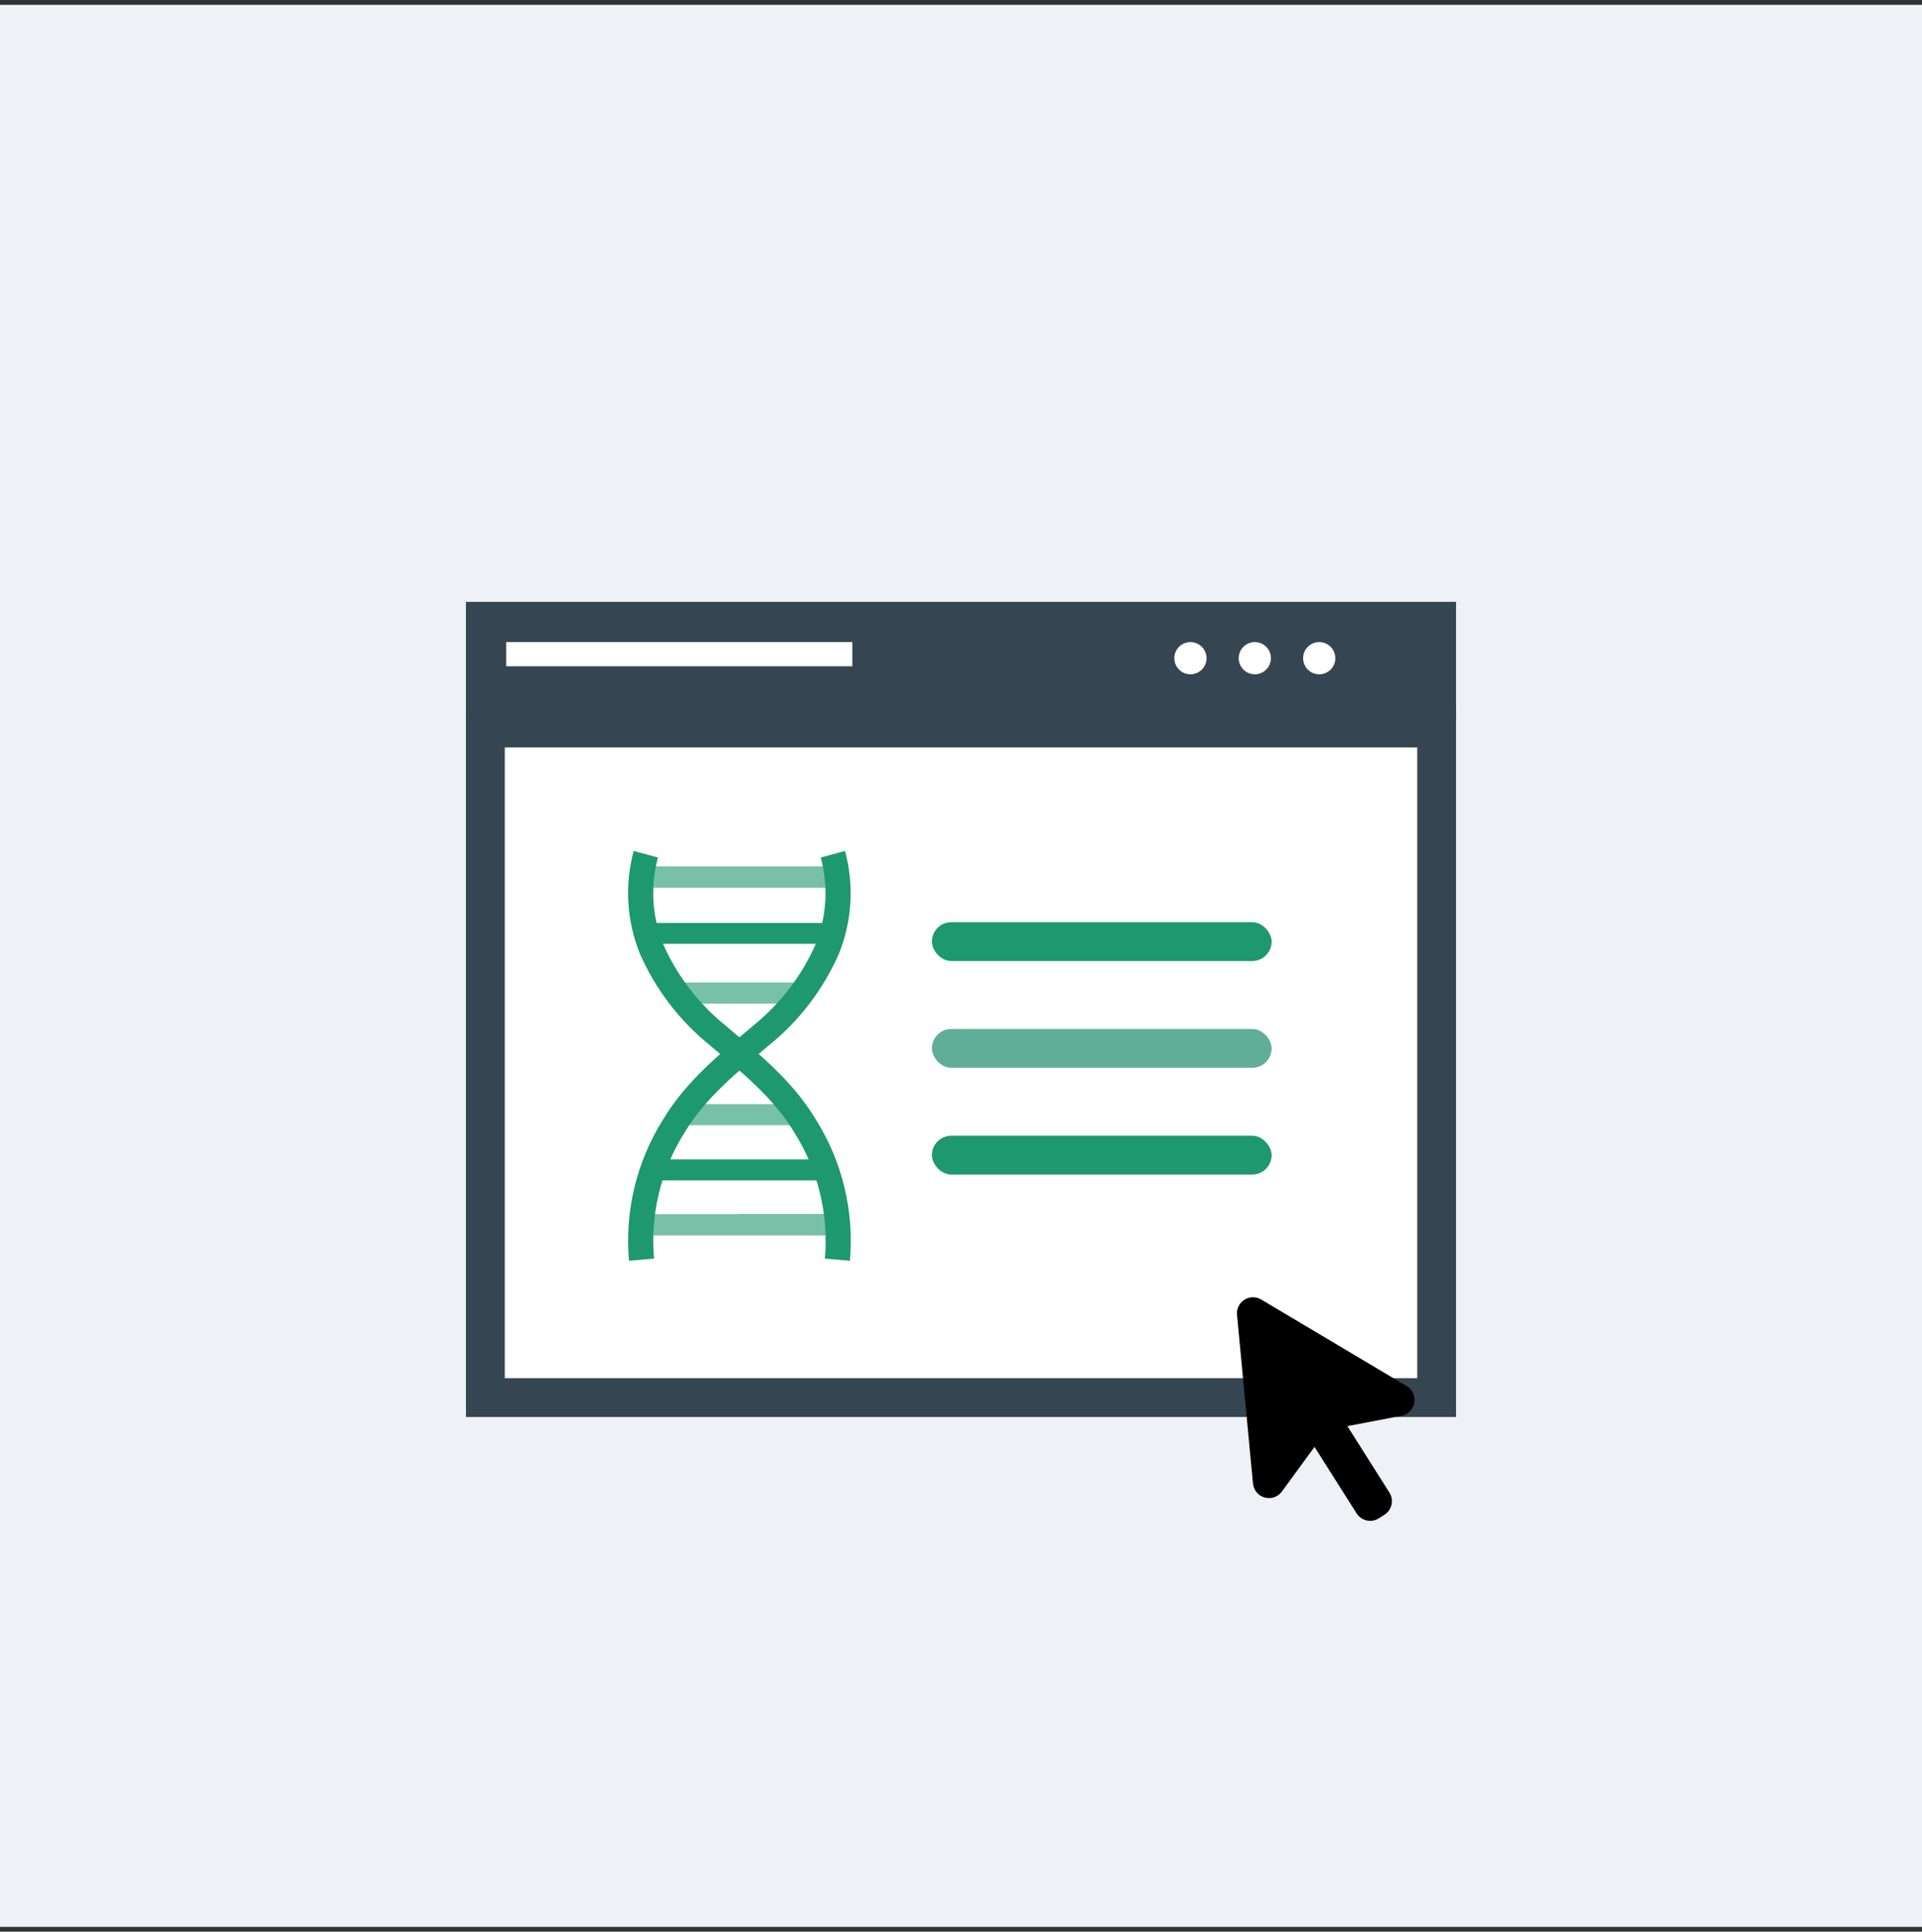
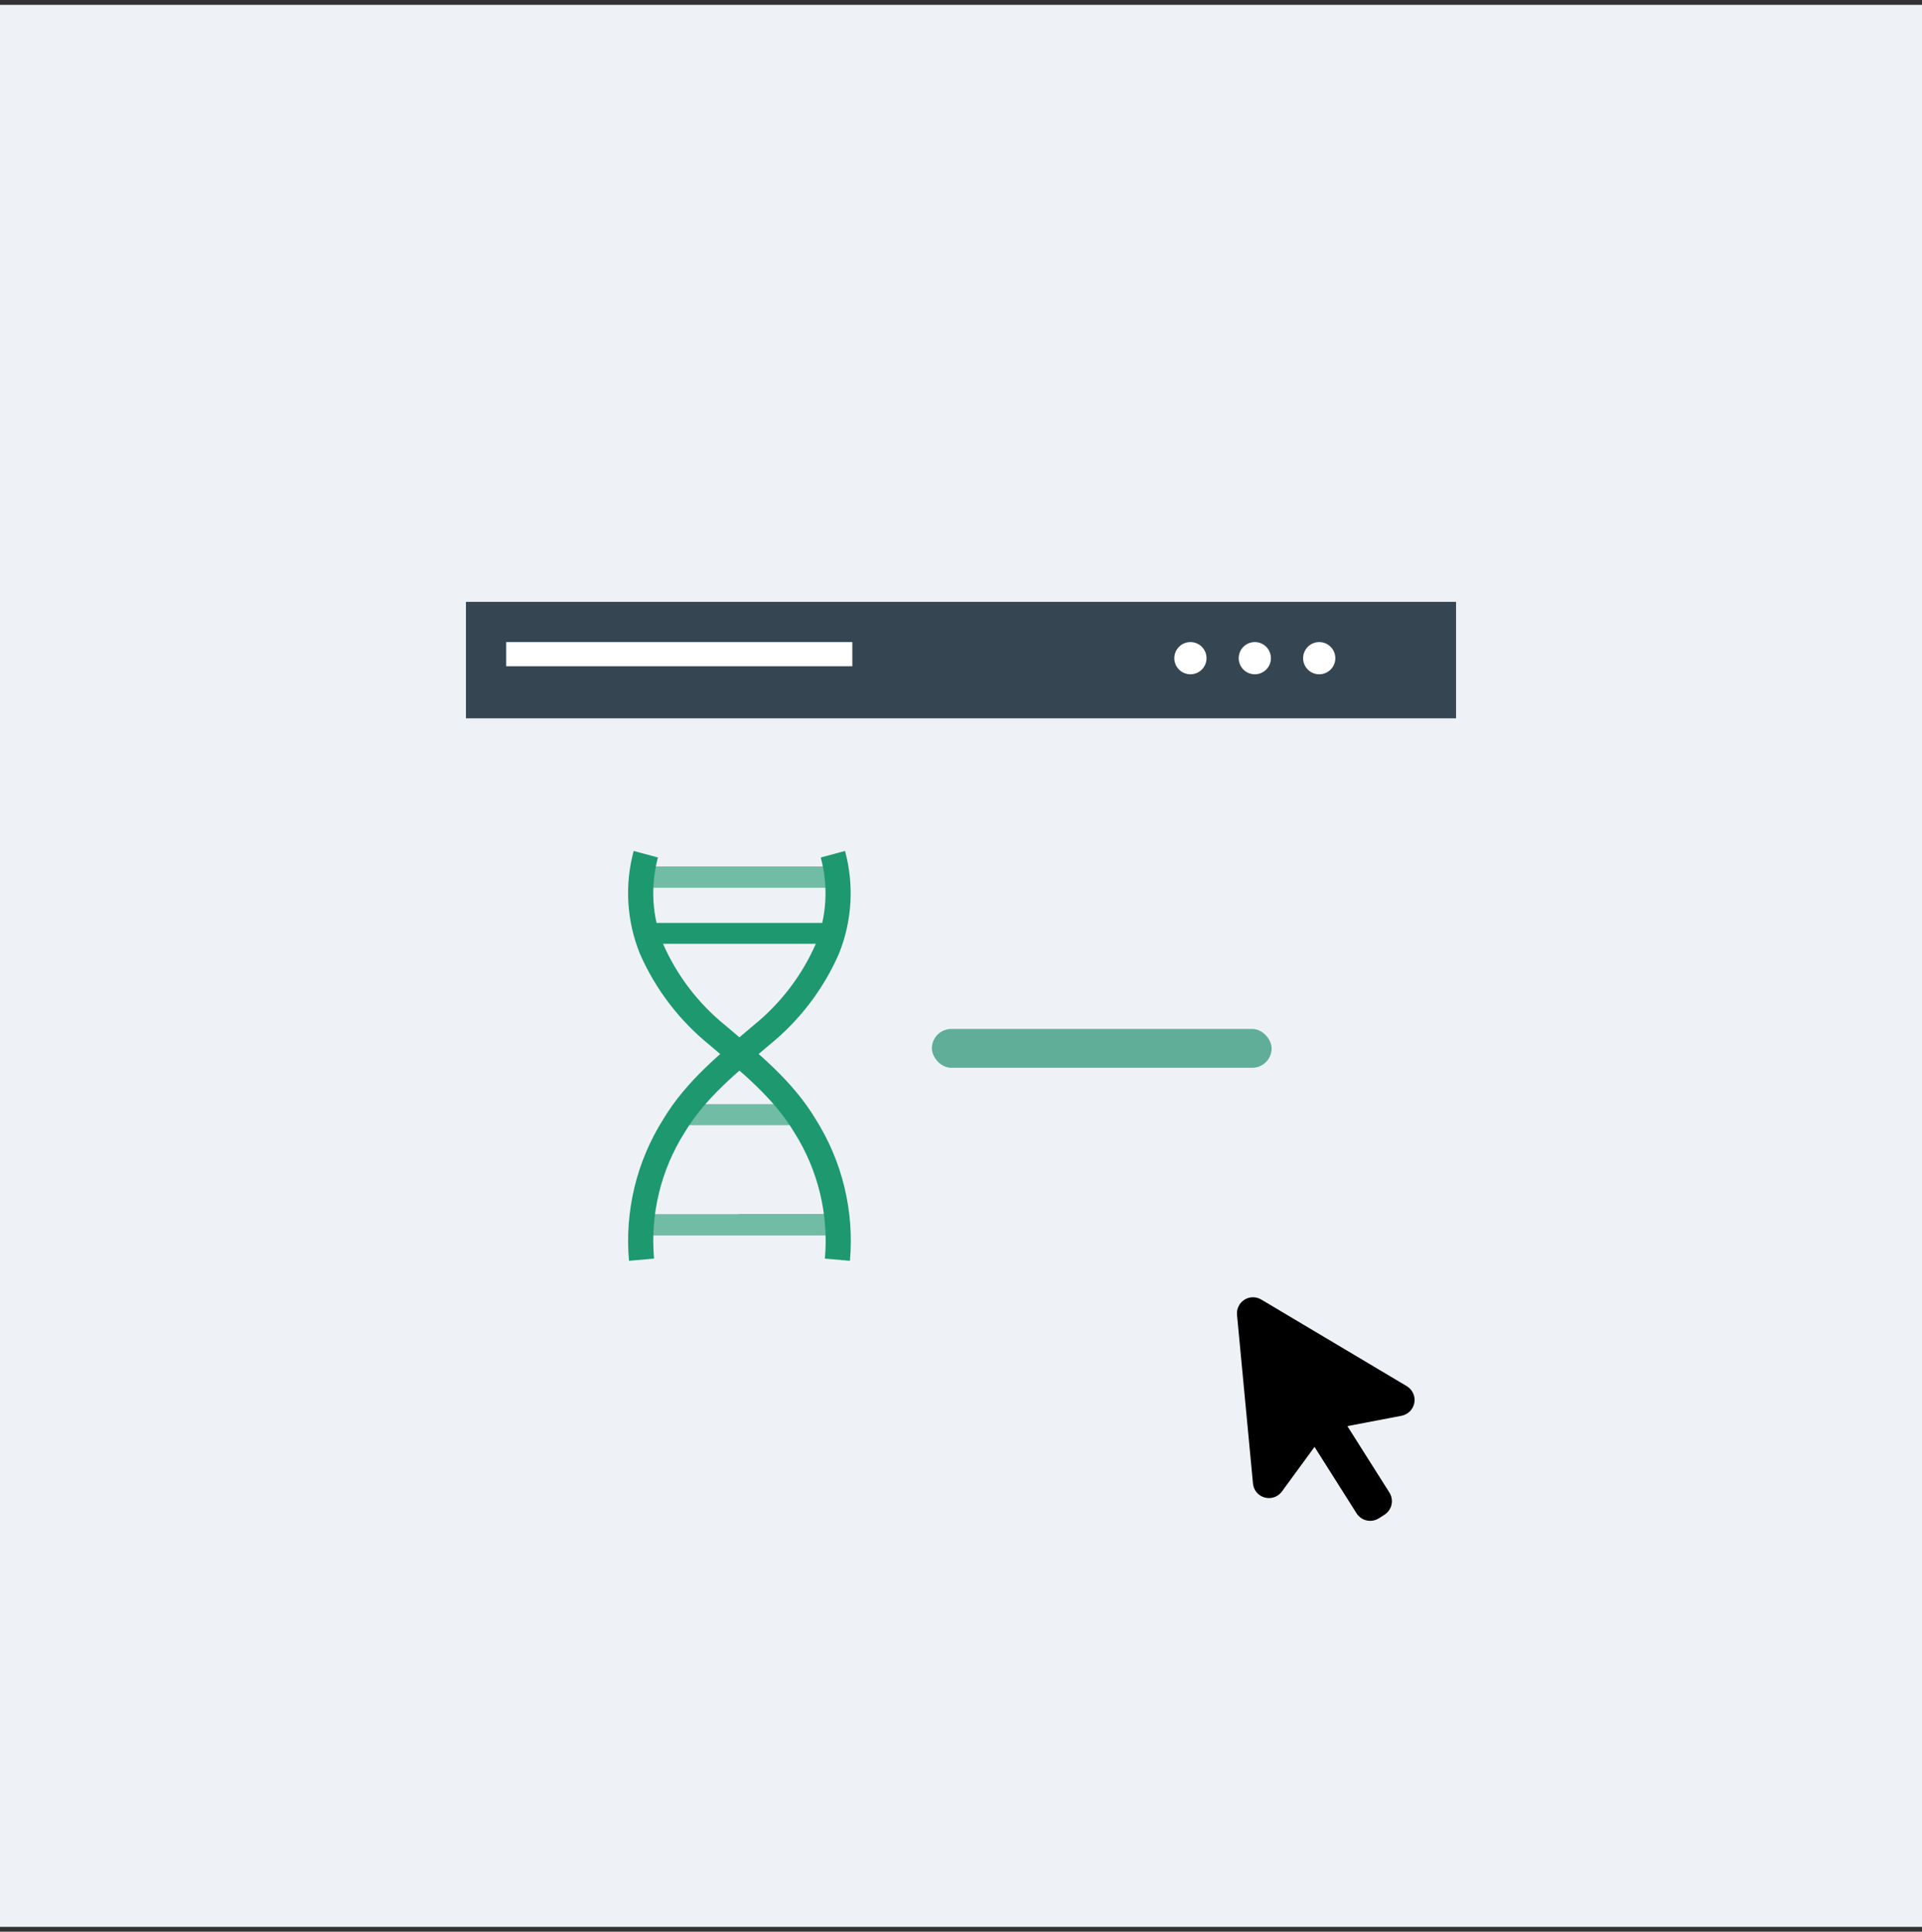
<svg xmlns="http://www.w3.org/2000/svg" width="198" height="199" viewBox="0 0 198 199" fill="none">
  <rect x="0" y="0" width="198" height="199" fill="#333333" stroke="none" />
  <rect width="198" height="198" transform="translate(0 0.5)" fill="#EEF2F6" />
  <rect x="48" y="62" width="102" height="12" fill="#354652" />
-   <rect x="50" y="75" width="98" height="68.976" fill="white" stroke="#354652" stroke-width="4" />
  <rect x="52.147" y="66.147" width="35.658" height="2.488" fill="white" />
  <circle cx="122.635" cy="67.805" r="1.659" fill="white" />
  <circle cx="129.268" cy="67.805" r="1.659" fill="white" />
  <circle cx="135.903" cy="67.805" r="1.659" fill="white" />
  <path opacity="0.6" d="M66.792 91.455H75.985H85.735V91.375C85.696 90.688 85.608 90.004 85.474 89.33V89.261H76.122H66.906V89.318C66.815 90.046 66.747 90.727 66.713 91.364V91.455H66.792Z" fill="#1E986F" />
  <path d="M67.724 97.227H76.122H84.747C85.021 96.559 85.245 95.871 85.417 95.17V95.079H76.247H67.031V95.17C67.186 95.872 67.399 96.56 67.668 97.227V97.227H67.724Z" fill="#1E986F" />
-   <path opacity="0.6" d="M76.121 101.216H69.758L69.849 101.341C70.374 102.067 70.951 102.754 71.576 103.397V103.397H76.258H80.803C81.408 102.747 81.977 102.065 82.507 101.352L82.598 101.216H76.121V101.216Z" fill="#1E986F" />
  <path opacity="0.6" d="M70.44 115.919H76.122H82.11L82.031 115.794C81.576 115.113 81.065 114.431 80.519 113.749H76.247H71.94C71.395 114.419 70.883 115.101 70.417 115.794L70.338 115.919H70.44Z" fill="#1E986F" />
-   <path d="M83.962 119.442H68.394C68.098 120.109 67.84 120.792 67.621 121.487V121.601H84.768V121.487C84.518 120.817 84.257 120.135 83.962 119.442Z" fill="#1E986F" />
  <path opacity="0.6" d="M76.122 125.078H66.804V125.147C66.721 125.828 66.675 126.51 66.668 127.192V127.271H76.122H85.736V127.192C85.725 126.504 85.675 125.817 85.588 125.135V125.056H76.122V125.078Z" fill="#1E986F" />
  <path d="M86.268 129.771C86.695 124.94 85.525 120.102 82.939 115.999C80.666 112.204 77.257 109.488 73.928 106.658C70.975 104.273 68.636 101.214 67.11 97.738C65.865 94.641 65.661 91.223 66.53 88" stroke="#1E986F" stroke-width="2.591" />
  <path d="M66.088 129.771C65.661 124.94 66.831 120.102 69.417 115.999C71.69 112.204 75.099 109.488 78.417 106.658C81.373 104.275 83.711 101.216 85.235 97.738C86.477 94.64 86.676 91.222 85.803 88" stroke="#1E986F" stroke-width="2.591" />
  <path d="M143.134 153.759C143.25 153.943 143.329 154.149 143.367 154.363C143.404 154.578 143.398 154.798 143.351 155.01C143.303 155.223 143.213 155.424 143.088 155.602C142.962 155.78 142.803 155.932 142.619 156.048L142.039 156.415C141.855 156.531 141.65 156.611 141.435 156.648C141.221 156.685 141.001 156.679 140.788 156.632C140.576 156.584 140.375 156.495 140.197 156.369C140.019 156.244 139.867 156.084 139.75 155.9L135.419 149.056L132.061 153.65C131.872 153.911 131.611 154.11 131.309 154.224C131.008 154.337 130.679 154.359 130.365 154.288L130.287 154.27C129.962 154.182 129.672 153.997 129.456 153.74C129.24 153.482 129.109 153.164 129.079 152.829L127.434 135.45C127.405 135.146 127.461 134.84 127.596 134.566C127.73 134.291 127.938 134.06 128.196 133.896C128.454 133.733 128.753 133.644 129.058 133.64C129.364 133.636 129.665 133.717 129.927 133.873L144.928 142.801C145.214 142.974 145.441 143.23 145.58 143.534C145.718 143.839 145.761 144.178 145.703 144.507C145.645 144.837 145.489 145.141 145.255 145.38C145.021 145.619 144.721 145.782 144.393 145.847L138.804 146.915L143.134 153.759Z" fill="black" />
-   <rect x="96" y="95" width="35" height="4" rx="2" fill="#1E986F" />
  <rect x="96" y="106" width="35" height="4" rx="2" fill="#60AE98" />
-   <rect x="96" y="117" width="35" height="4" rx="2" fill="#1E986F" />
</svg>